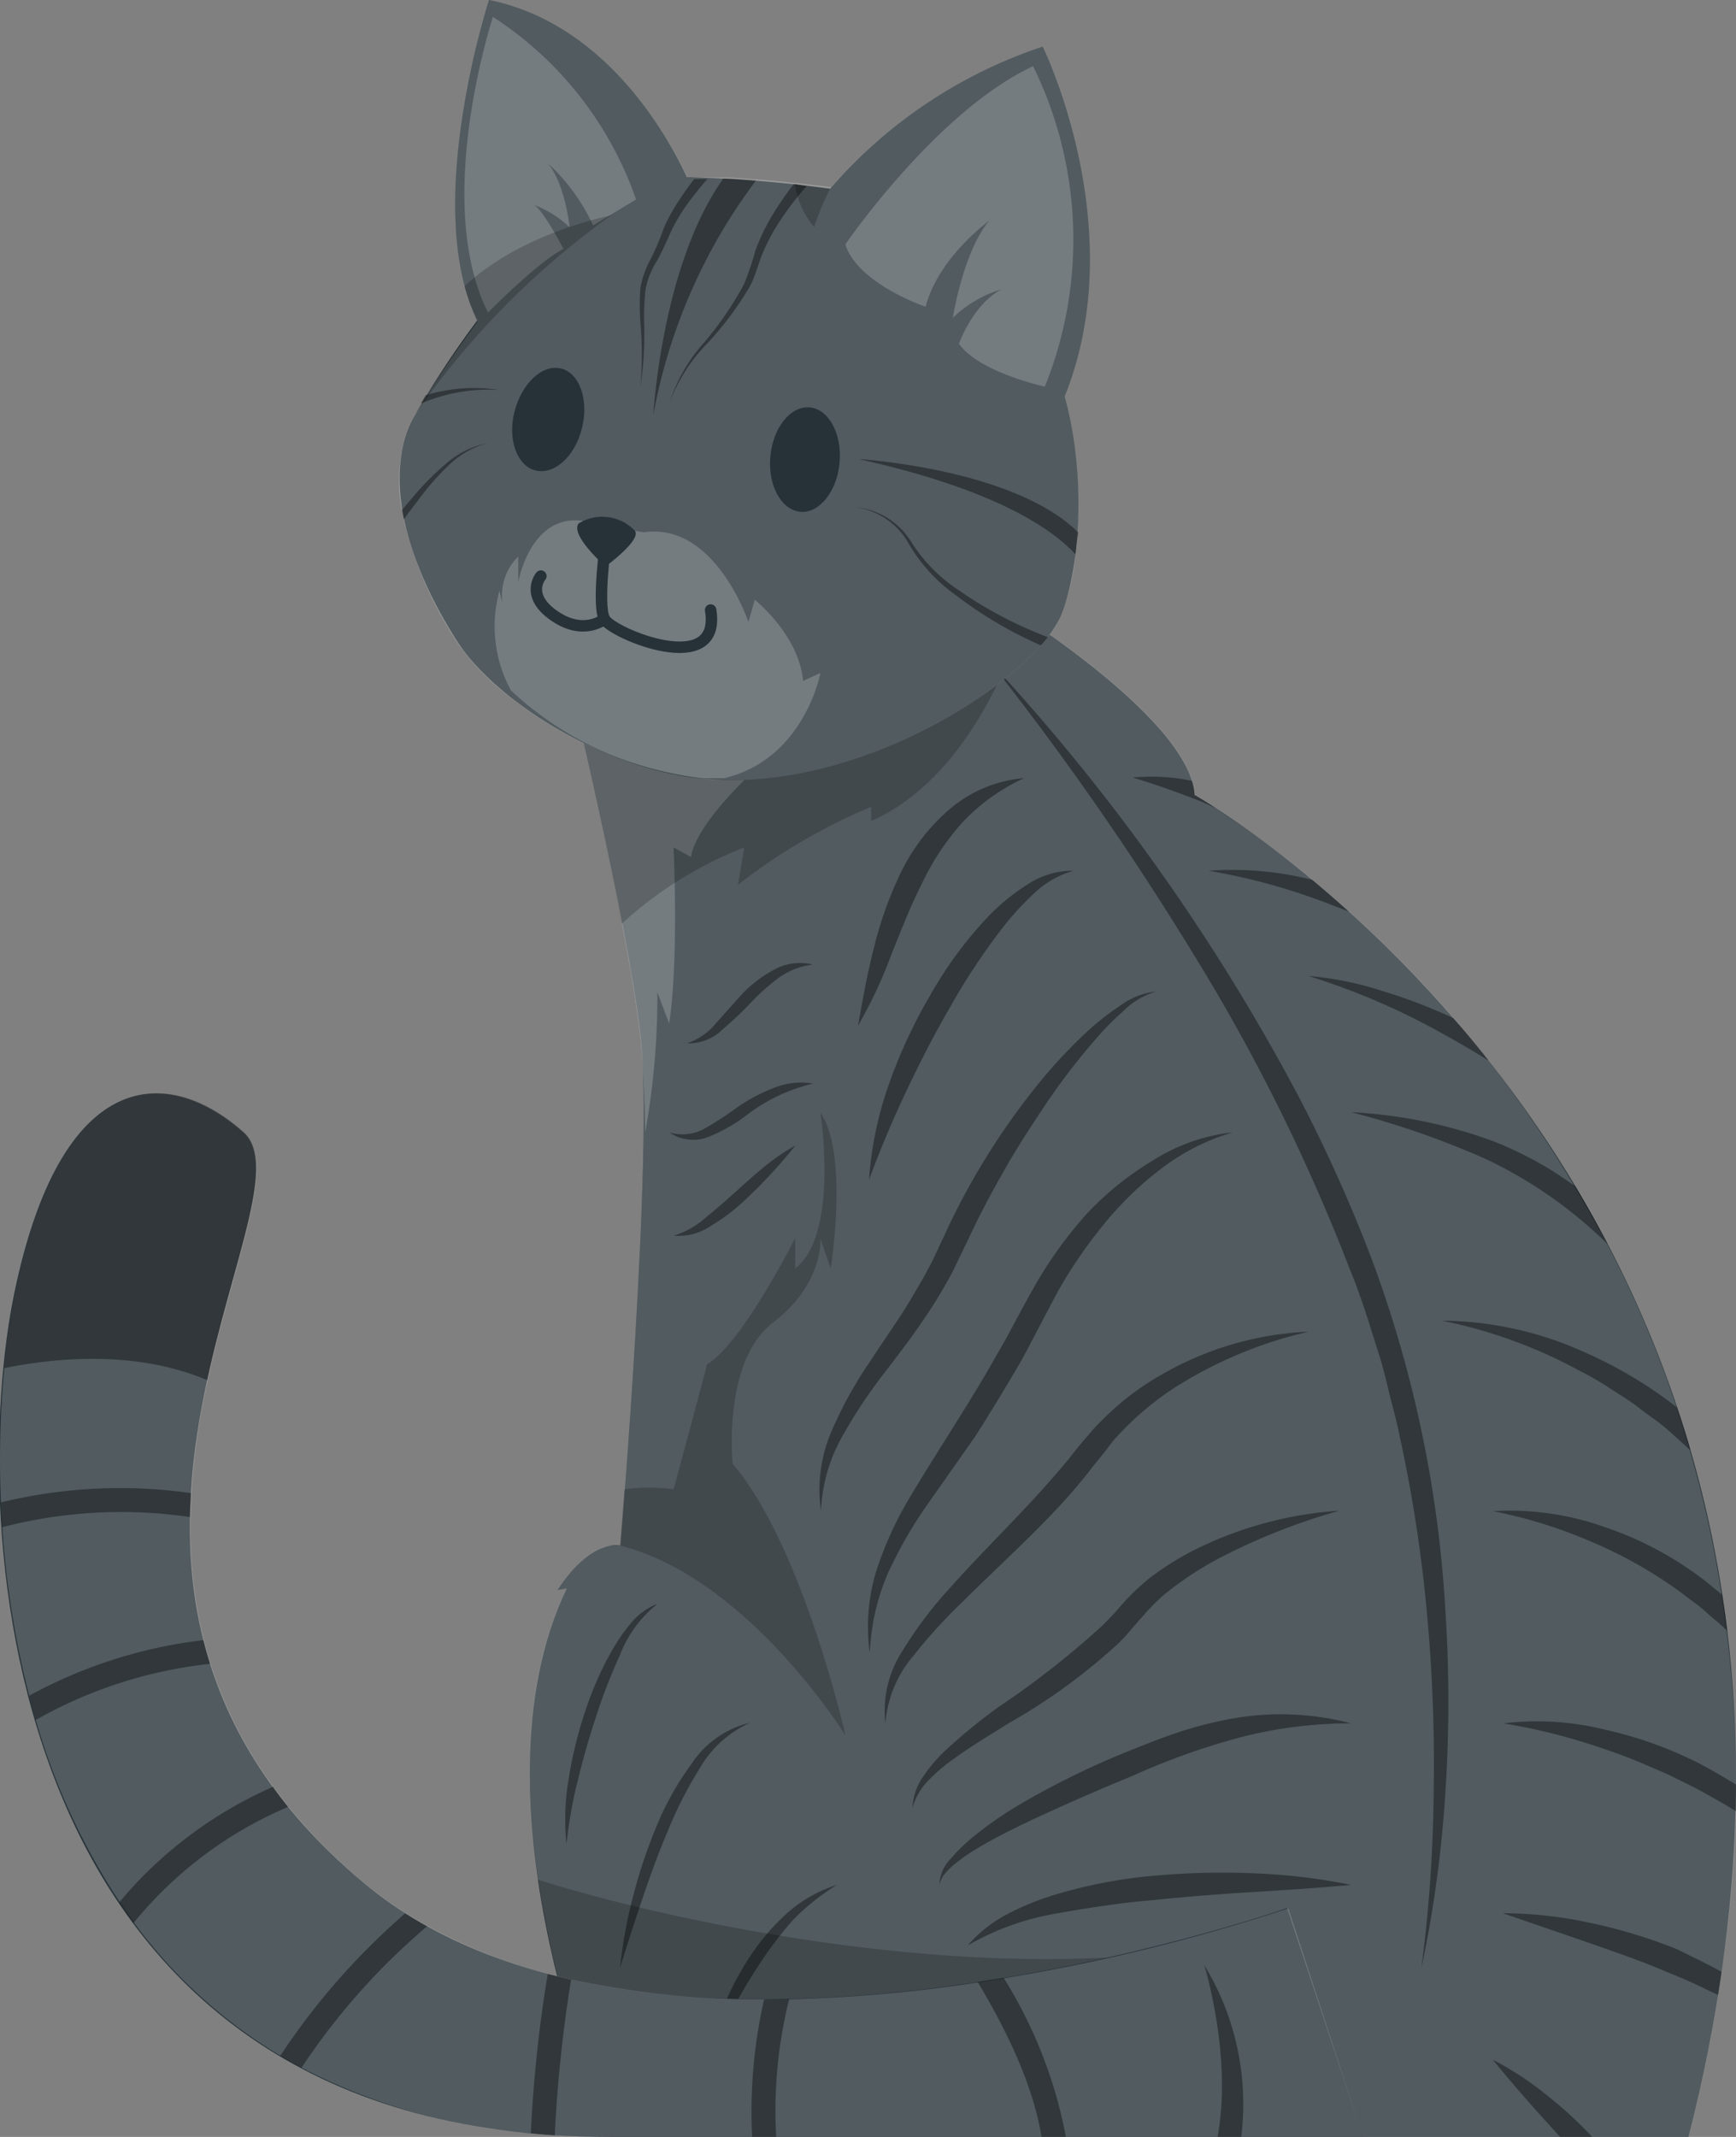
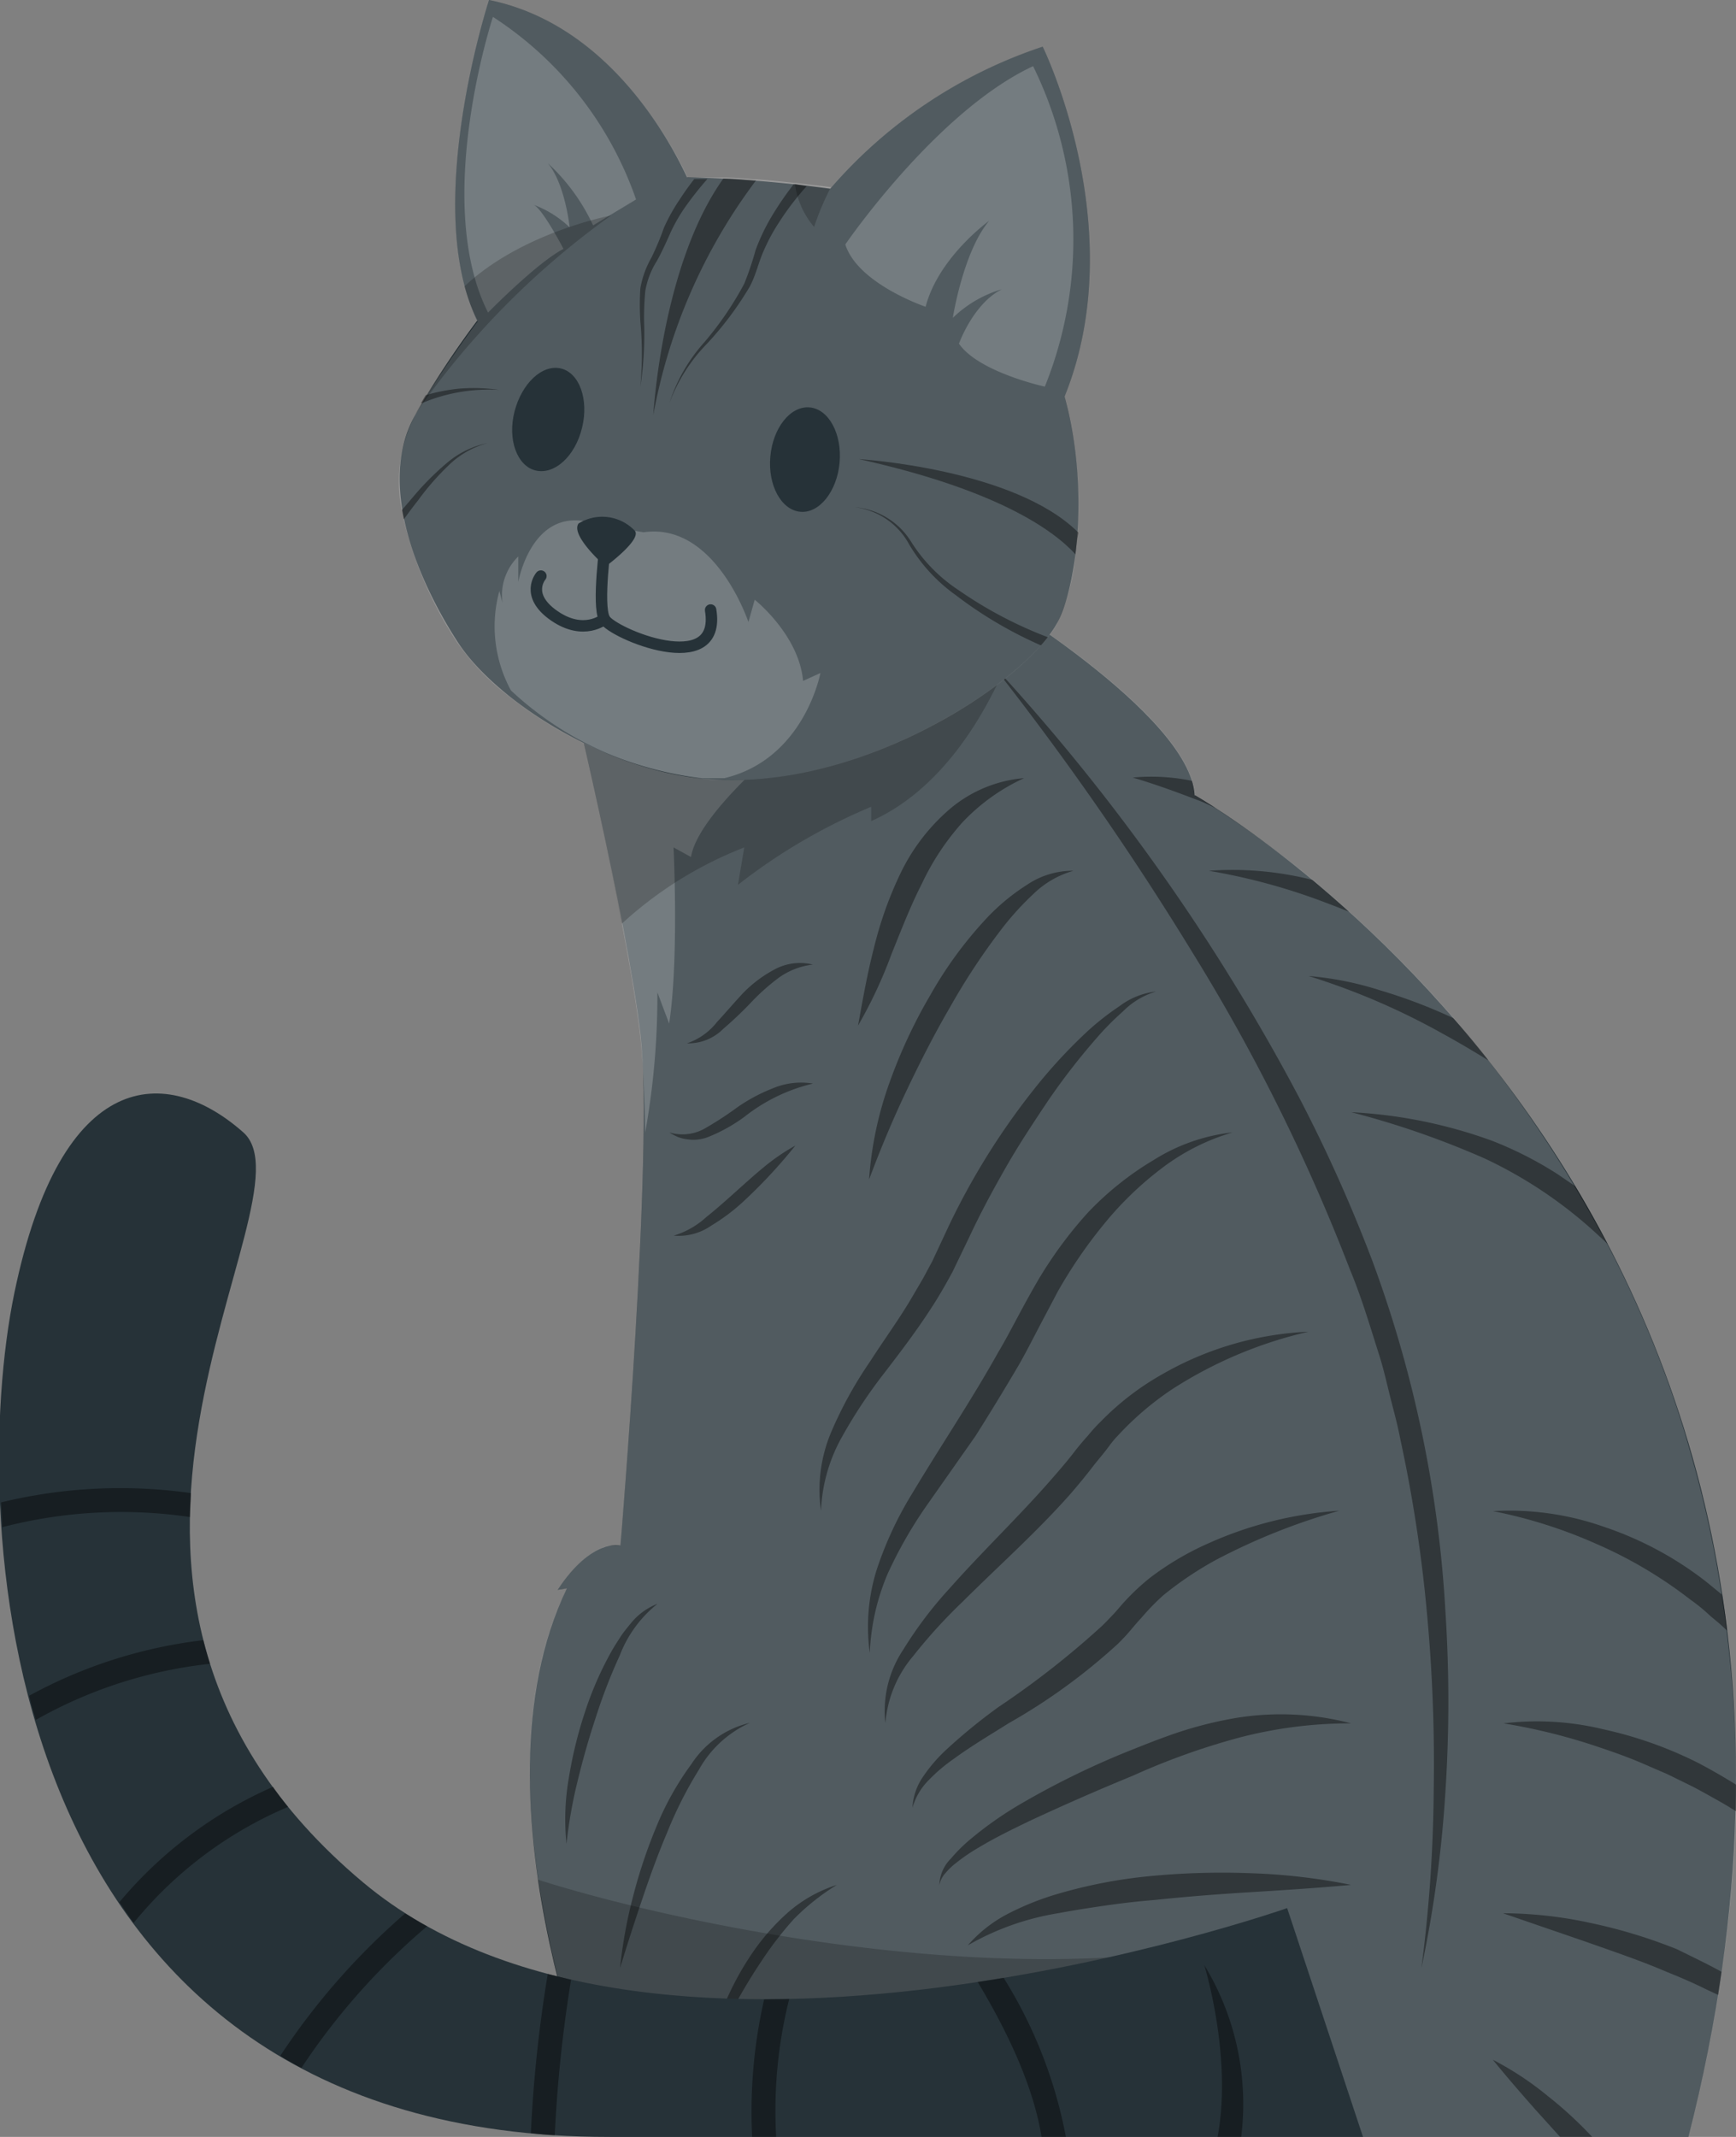
<svg xmlns="http://www.w3.org/2000/svg" viewBox="0 0 121.29 149.23">
  <rect x="0" y="0" width="121.29" height="149.23" fill="#808080" stroke="none" />
  <defs>
    <style>.cls-1{fill:#263238;}.cls-2{fill:#fff;}.cls-2,.cls-3{opacity:0.2;}.cls-4,.cls-6{opacity:0.4;}.cls-5{fill:none;stroke:#263238;stroke-linecap:round;stroke-linejoin:round;stroke-width:0.8px;}</style>
  </defs>
  <title>Ресурс 1</title>
  <g id="Слой_2" data-name="Слой 2">
    <g id="Cat">
      <path class="cls-1" d="M68.64,41.23s14.48,8.59,14.83,14.3c0,0,51.1,28.75,34.5,93.7H42.61s-10.25-23.37-3-38.31l-.65.11c2.41-3.66,4.39-3.1,4.39-3.1s2.33-27.65,1.41-35.65-5.15-25.45-5.15-25.45Z" />
      <path class="cls-2" d="M121.29,124.63c0,.61,0,1.22,0,1.85a93.49,93.49,0,0,1-1,11.22c-.07.53-.16,1.07-.24,1.61q-.77,4.81-2.07,9.92H42.61s-.93-2.13-2-5.53a75.61,75.61,0,0,1-3-12.44c-1-6.74-1-14.24,2-20.34l-.65.11c1.57-2.37,2.94-3,3.72-3.1a1.69,1.69,0,0,1,.67,0s.12-1.51.31-3.93c.6-7.93,1.81-25.59,1.1-31.72-.24-2.1-.71-4.85-1.28-7.77-1.56-8.19-3.87-17.68-3.87-17.68l29.06-5.6s1.2.71,2.91,1.86c3.93,2.63,10.55,7.53,11.73,11.48a3.79,3.79,0,0,1,.19,1s.52.3,1.43.88a72.62,72.62,0,0,1,6.8,5c.81.69,1.67,1.43,2.55,2.22a86.39,86.39,0,0,1,7.29,7.43c.81.94,1.64,1.93,2.45,3h0a83.88,83.88,0,0,1,6,8.76h0c.78,1.3,1.53,2.64,2.26,4a76,76,0,0,1,4.86,11.41h0c.33,1,.64,2,.92,3a78,78,0,0,1,2.23,10.11c.13.83.24,1.66.34,2.5A84.6,84.6,0,0,1,121.29,124.63Z" />
      <path class="cls-2" d="M54,52.63s-5.28,4.43-5.72,7.22l-1.22-.67s.38,7.89-.31,12.3l-.82-2.18a54,54,0,0,1-.85,9.78c-.05-2.65-.16-5-.36-6.8-.92-8-5.15-25.45-5.15-25.45l3.47-.67A125.47,125.47,0,0,1,54,52.63Z" />
      <path class="cls-3" d="M71.55,43.09c-1.14,3.59-4.29,11.4-10.68,14.25v-1a40.22,40.22,0,0,0-9.31,5.45L52,59.18a27.17,27.17,0,0,0-8.56,5.33c-1.56-8.19-3.87-17.68-3.87-17.68l29.06-5.6S69.84,41.94,71.55,43.09Z" />
      <path class="cls-3" d="M43.32,107.93h-.67A1.69,1.69,0,0,1,43.32,107.93Z" />
-       <path class="cls-3" d="M59.07,121.19s-6.81-11-15.75-13.26c0,0,.12-1.51.31-3.93a13.75,13.75,0,0,1,3.44,0l2.34-8.73c2.44-1.44,6.15-8.81,6.15-8.81v2.12c3.09-2.37,1.76-10.87,1.76-10.87,2,2.87.72,10.87.72,10.87l-.72-2.1s.25,3.16-3.31,5.88-2.82,9.87-2.82,9.87C56.08,107.94,59.07,121.19,59.07,121.19Z" />
      <g class="cls-4">
        <path d="M46.76,79.08a3.17,3.17,0,0,0,2.53-.3,24,24,0,0,0,2.25-1.47A12,12,0,0,1,54,76a5.1,5.1,0,0,1,2.8-.33A12.31,12.31,0,0,0,52,78a11.39,11.39,0,0,1-2.47,1.38,2.86,2.86,0,0,1-.71.19,2.61,2.61,0,0,1-.74,0,2.91,2.91,0,0,1-.72-.17A4.65,4.65,0,0,1,46.76,79.08Z" />
        <path d="M48,72.86a4.47,4.47,0,0,0,2.08-1.47c.59-.64,1.17-1.32,1.8-2a8.88,8.88,0,0,1,2.2-1.67,3.73,3.73,0,0,1,2.71-.36,5.08,5.08,0,0,0-2.38.92A14.76,14.76,0,0,0,52.48,70a26.6,26.6,0,0,1-1.95,1.85A3.43,3.43,0,0,1,48,72.86Z" />
        <path d="M55.57,80a36,36,0,0,1-3.67,3.94,13.6,13.6,0,0,1-2.19,1.64,4,4,0,0,1-2.64.71A5.88,5.88,0,0,0,49.34,85c.68-.54,1.34-1.13,2-1.72s1.32-1.19,2-1.75A14.47,14.47,0,0,1,55.57,80Z" />
        <path d="M45.94,112a8.45,8.45,0,0,0-2.64,3.61,37.73,37.73,0,0,0-1.65,4.25q-.72,2.16-1.26,4.38a32.65,32.65,0,0,0-.81,4.52,16.79,16.79,0,0,1,.17-4.64,29.36,29.36,0,0,1,1.11-4.53,23.53,23.53,0,0,1,1.87-4.28c.19-.34.41-.67.62-1s.47-.63.71-.93A4.47,4.47,0,0,1,45.94,112Z" />
        <path d="M43.32,137.44a33.3,33.3,0,0,1,.91-5,35.55,35.55,0,0,1,1.6-4.8,20.28,20.28,0,0,1,2.48-4.45,6.73,6.73,0,0,1,4.09-2.88,7.66,7.66,0,0,0-3.56,3.26A28.33,28.33,0,0,0,46.6,128c-.65,1.53-1.21,3.09-1.74,4.66S43.81,135.83,43.32,137.44Z" />
        <path d="M49.5,143.61a20,20,0,0,1,3-7.13,15.39,15.39,0,0,1,2.58-2.95,9.64,9.64,0,0,1,3.39-1.9,15.94,15.94,0,0,0-3,2.38A24.66,24.66,0,0,0,53.17,137a37.49,37.49,0,0,0-1.94,3.24C50.63,141.31,50,142.44,49.5,143.61Z" />
        <path d="M69.12,46.16A143.91,143.91,0,0,1,84.43,65.84c2.26,3.5,4.38,7.1,6.33,10.79a105.62,105.62,0,0,1,5.13,11.44,84.09,84.09,0,0,1,5.1,24.5,96.7,96.7,0,0,1,0,12.51,84.23,84.23,0,0,1-1.68,12.36,101,101,0,0,0,.86-12.4,113.48,113.48,0,0,0-.47-12.37,100.08,100.08,0,0,0-1.87-12.2c-.19-1-.47-2-.72-3s-.47-2-.8-3c-.62-1.95-1.2-3.92-2-5.83a132.56,132.56,0,0,0-11-22.13A206.24,206.24,0,0,0,69.12,46.16Z" />
        <path d="M71.55,54.34a13.9,13.9,0,0,0-4.29,3.07,17.67,17.67,0,0,0-2.85,4.3c-.8,1.56-1.44,3.23-2.12,4.91a32.09,32.09,0,0,1-2.34,5c.33-1.82.64-3.6,1.1-5.38A26.3,26.3,0,0,1,62.91,61a13.79,13.79,0,0,1,3.46-4.51A9.21,9.21,0,0,1,71.55,54.34Z" />
        <path d="M75,60.81a6.56,6.56,0,0,0-2.81,1.63A20.1,20.1,0,0,0,70,64.85a46,46,0,0,0-3.62,5.48c-1.11,1.9-2.11,3.87-3.06,5.87s-1.79,4-2.6,6.17a25,25,0,0,1,1.39-6.66A35.86,35.86,0,0,1,65,69.49,28.06,28.06,0,0,1,69.05,64a14.61,14.61,0,0,1,2.69-2.2A5.7,5.7,0,0,1,75,60.81Z" />
        <path d="M80.78,69.24a5.41,5.41,0,0,0-2.32,1.39,19.44,19.44,0,0,0-1.91,1.94,46.48,46.48,0,0,0-3.34,4.32c-1,1.5-2,3-2.92,4.61s-1.77,3.18-2.54,4.83l-1.21,2.51c-.46.84-.92,1.66-1.44,2.45-1,1.56-2.14,3.06-3.26,4.52a34.94,34.94,0,0,0-3,4.51,11.46,11.46,0,0,0-1.48,5.18,10.35,10.35,0,0,1,.73-5.53,28.32,28.32,0,0,1,2.72-4.92c1-1.56,2.07-3,3-4.61l.68-1.16.64-1.19,1.16-2.48a49.84,49.84,0,0,1,5.92-9.5A36.19,36.19,0,0,1,76,72a18.51,18.51,0,0,1,2.21-1.73A5.2,5.2,0,0,1,80.78,69.24Z" />
        <path d="M86.12,79.08a15.2,15.2,0,0,0-5.05,2.58,23.37,23.37,0,0,0-4,3.9,33.35,33.35,0,0,0-3.17,4.64l-1.33,2.52c-.45.86-.89,1.73-1.37,2.57-1,1.7-2,3.34-3.05,5L64.84,105a30.32,30.32,0,0,0-2.82,4.9,15.7,15.7,0,0,0-1.25,5.53,13.31,13.31,0,0,1,.48-5.8,25.15,25.15,0,0,1,2.48-5.33c2-3.34,4.13-6.49,6-9.84.49-.82.93-1.66,1.38-2.5s.93-1.72,1.42-2.56A29.14,29.14,0,0,1,76,84.69,21.47,21.47,0,0,1,80.62,81,13,13,0,0,1,86.12,79.08Z" />
        <path d="M91.42,93A29.85,29.85,0,0,0,81.92,97a20.93,20.93,0,0,0-3.85,3.29c-.3.3-.54.65-.81,1s-.53.65-.81,1c-.54.71-1.11,1.4-1.69,2.07-2.37,2.67-5,5-7.48,7.47a36.81,36.81,0,0,0-3.48,3.82,8.23,8.23,0,0,0-1.94,4.69,7.7,7.7,0,0,1,1.25-5.14,28.16,28.16,0,0,1,3.23-4.27c2.35-2.65,4.89-5.06,7.16-7.67.57-.65,1.13-1.3,1.66-2,.26-.32.55-.68.85-1a11,11,0,0,1,.91-1,19,19,0,0,1,4.32-3.31A22.43,22.43,0,0,1,91.42,93Z" />
        <path d="M93.57,105.5A44.08,44.08,0,0,0,85,108.91a24,24,0,0,0-3.73,2.5A16.31,16.31,0,0,0,79.73,113c-.24.25-.5.56-.77.88s-.54.6-.83.89a41.48,41.48,0,0,1-7.64,5.56c-1.31.82-2.64,1.61-3.87,2.51a11.59,11.59,0,0,0-1.73,1.47,4.43,4.43,0,0,0-1.14,1.94,4.17,4.17,0,0,1,.78-2.23,10.8,10.8,0,0,1,1.56-1.81,39.28,39.28,0,0,1,3.67-3A60.87,60.87,0,0,0,77,113.54c.27-.26.52-.53.78-.8s.48-.56.77-.87a15.76,15.76,0,0,1,1.79-1.68,20.25,20.25,0,0,1,4.15-2.44A26.56,26.56,0,0,1,93.57,105.5Z" />
        <path d="M94.4,120.35a30.57,30.57,0,0,0-7.84,1,48.83,48.83,0,0,0-7.4,2.65q-3.68,1.51-7.28,3.19c-1.18.57-2.37,1.15-3.5,1.83a12.7,12.7,0,0,0-1.61,1.1,4.44,4.44,0,0,0-.7.67,1.73,1.73,0,0,0-.44.86,2.73,2.73,0,0,1,.81-1.86,11.1,11.1,0,0,1,1.47-1.44A25.36,25.36,0,0,1,71.27,126a58.08,58.08,0,0,1,7.25-3.58c1.25-.5,2.48-1,3.79-1.44a27.55,27.55,0,0,1,4-1A19.38,19.38,0,0,1,94.4,120.35Z" />
        <path d="M94.4,131.63c-2.31.21-4.6.36-6.89.5s-4.55.31-6.81.55c-1.13.09-2.26.22-3.38.38s-2.23.33-3.34.54a18.55,18.55,0,0,0-6.36,2.25,9.48,9.48,0,0,1,2.76-2.18,19.47,19.47,0,0,1,3.28-1.34A34.41,34.41,0,0,1,80.54,131a52.2,52.2,0,0,1,7-.18A42.17,42.17,0,0,1,94.4,131.63Z" />
        <path d="M84.9,56.41,84,56c-1.58-.61-3.17-1.2-4.86-1.7a14,14,0,0,1,4.14.23,3.79,3.79,0,0,1,.19,1S84,55.83,84.9,56.41Z" />
        <path d="M94.25,63.67c-.56-.23-1.14-.45-1.72-.67a43.11,43.11,0,0,0-8.07-2.19,22.71,22.71,0,0,1,7.24.64C92.51,62.14,93.37,62.88,94.25,63.67Z" />
        <path d="M104,74.06c-1.07-.66-2.15-1.3-3.25-1.9a48.69,48.69,0,0,0-9.32-4,22.46,22.46,0,0,1,5,1A36.84,36.84,0,0,1,101.32,71l.22.1C102.35,72,103.18,73,104,74.06Z" />
        <path d="M112.32,86.88c-.18-.19-.37-.36-.57-.54a30.89,30.89,0,0,0-8-5.43,60.57,60.57,0,0,0-9.34-3.24,33.74,33.74,0,0,1,9.85,2A25.93,25.93,0,0,1,108.83,82l1.23.84h0C110.84,84.14,111.59,85.48,112.32,86.88Z" />
-         <path d="M118.1,101.27l-1.61-1.45c-.63-.55-1.34-1-2-1.52s-1.38-.93-2.08-1.4a23,23,0,0,0-2.17-1.24,34,34,0,0,0-9.49-3.43,24.5,24.5,0,0,1,10.06,2.25,30.21,30.21,0,0,1,6.36,3.81h0C117.51,99.27,117.82,100.26,118.1,101.27Z" />
        <path d="M120.67,113.88c-.36-.36-.75-.68-1.14-1a12.74,12.74,0,0,0-1.45-1.19,30.52,30.52,0,0,0-6.47-3.84,33.87,33.87,0,0,0-7.29-2.32,19.81,19.81,0,0,1,7.76,1.1,24,24,0,0,1,7,3.73c.42.33.83.68,1.23,1C120.46,112.21,120.57,113,120.67,113.88Z" />
        <path d="M121.29,124.63c0,.61,0,1.22,0,1.85l-.29-.17c-.48-.31-1-.59-1.48-.86s-1-.56-1.49-.8l-1.53-.75-1.57-.68c-1-.44-2.11-.84-3.19-1.2a41.43,41.43,0,0,0-6.69-1.67,19.68,19.68,0,0,1,7,.42,28,28,0,0,1,6.69,2.39C119.6,123.62,120.46,124.11,121.29,124.63Z" />
        <path d="M120.28,137.7c-.07.53-.16,1.07-.24,1.61l-.78-.36c-.9-.45-1.82-.85-2.75-1.22-1.85-.8-3.76-1.44-5.68-2.12l-5.82-2a29.1,29.1,0,0,1,6.17.69,36.07,36.07,0,0,1,6,1.83C118.21,136.64,119.27,137.14,120.28,137.7Z" />
        <path d="M111.24,149.23H109l-1.7-1.88c-1-1.13-2-2.28-3-3.51a21.81,21.81,0,0,1,3.87,2.56A27.19,27.19,0,0,1,111.24,149.23Z" />
      </g>
      <path class="cls-1" d="M74.38,27.69C79.11,16,72.85,3.26,72.85,3.26A33.56,33.56,0,0,0,58,13.18a87.23,87.23,0,0,0-10-.8C46.48,9.12,42.11,1.61,34.16,0c0,0-4.71,14.43-.82,22.39A63.92,63.92,0,0,0,29,29c-2.81,5,.48,12,3,15.87S41.76,53.59,49,54.37c10.6,1.13,22.38-6.49,24.82-10.79C75.12,41.31,76.21,34.41,74.38,27.69Z" />
      <path class="cls-2" d="M73.84,43.58a6.32,6.32,0,0,1-.63.92q-.21.27-.48.57c-3.64,4.12-13.13,9.66-22.15,9.4-.52,0-1,0-1.56-.1a27.49,27.49,0,0,1-13.44-5.73,16.71,16.71,0,0,1-3.66-3.81,26.94,26.94,0,0,1-3.72-8.56c-.05-.21-.09-.43-.13-.65A10,10,0,0,1,29,29l0,0c.14-.24.28-.5.44-.76l.33-.55c1-1.57,2.22-3.4,3.6-5.24A12.22,12.22,0,0,1,32.45,20C30.3,11.8,34.15,0,34.15,0,41.59,1.5,45.9,8.17,47.7,11.7c.12.24.24.48.33.69h.47c.3,0,.6,0,.91,0s.63,0,1,0h.18c.71,0,1.41.08,2.1.13l.18,0c.92.07,1.81.16,2.64.25h.11l.79.1c.6.07,1.17.13,1.67.2A33.56,33.56,0,0,1,72.85,3.26S79.11,16,74.38,27.69a29.12,29.12,0,0,1,.91,9.5c0,.53-.09,1-.15,1.52A14.52,14.52,0,0,1,73.84,43.58Z" />
      <path class="cls-2" d="M50.62,54.34c-.53,0-1.06,0-1.58,0A23.26,23.26,0,0,1,35.7,48.22a9.37,9.37,0,0,1-.81-6.95l.22.84a3.79,3.79,0,0,1,1.1-3.25l0,1.78s1-5.65,5.54-4l3.22.53c5-.72,7.32,6.27,7.32,6.27l.44-1.56s3.09,2.45,3.38,5.67L57.32,47S56.21,53,50.62,54.34Z" />
      <path class="cls-1" d="M58.66,32.31c-.18,2-1.41,3.55-2.74,3.43s-2.28-1.84-2.1-3.85,1.4-3.55,2.74-3.44S58.84,30.3,58.66,32.31Z" />
      <path class="cls-1" d="M40.67,29.86c-.48,2-1.92,3.3-3.23,3s-2-2.17-1.49-4.13,1.93-3.3,3.23-3S41.15,27.9,40.67,29.86Z" />
      <path class="cls-1" d="M40.42,36.56a3.14,3.14,0,0,1,3.89.46c.68.57-2,2.54-2,2.54S39.83,37.4,40.42,36.56Z" />
      <path class="cls-5" d="M42.33,37.77s-.62,4.46-.1,5.46,8.22,4.21,7.42-.63" />
      <path class="cls-5" d="M42.23,43.23S40.8,44.44,38.72,43s-.93-2.77-.93-2.77" />
      <path class="cls-6" d="M75.14,38.71C73.58,37,69.63,34.19,60,32.06c0,0,10.87.66,15.34,5.13C75.25,37.72,75.2,38.23,75.14,38.71Z" />
      <path class="cls-6" d="M45.64,29c0,.25.52-10.41,4.9-16.53.71,0,1.41.08,2.1.13l.18,0A38.89,38.89,0,0,0,45.64,29Z" />
      <path class="cls-2" d="M59.06,17.07s6.36-9.3,13.12-12.45A27.47,27.47,0,0,1,73,27s-4.62-1-6-3c0,0,1-2.8,3-3.8a8.23,8.23,0,0,0-3.43,2s.72-4.62,2.54-6.78c0,0-3.53,2.53-4.44,6C64.65,21.42,59.92,19.81,59.06,17.07Z" />
      <path class="cls-3" d="M58,13.18a18.25,18.25,0,0,0-1.12,2.67,5.85,5.85,0,0,1-1.34-3C56.47,13,57.31,13.08,58,13.18Z" />
      <path class="cls-2" d="M34.1,21.83s3.38-3.46,5.27-4.45c0,0-1.47-2.82-2.09-3.08a7.3,7.3,0,0,1,2.52,1.58s-.3-3-1.52-4.48a13.86,13.86,0,0,1,3.16,4.34l3-1.81a24.89,24.89,0,0,0-10-12.75S30.19,14.09,34.1,21.83Z" />
      <path class="cls-3" d="M29,28.94a63.34,63.34,0,0,1,4.37-6.55A12.22,12.22,0,0,1,32.45,20c4-3.78,10.24-4.95,10.24-4.95A56.78,56.78,0,0,0,29,28.94Z" />
      <path class="cls-6" d="M56.36,13a19.39,19.39,0,0,0-1.92,2.51,13.18,13.18,0,0,0-1.15,2.16c-.31.73-.5,1.59-.91,2.35a23,23,0,0,1-3,4,11.73,11.73,0,0,0-2.6,4.1,11.74,11.74,0,0,1,2.44-4.23A22.79,22.79,0,0,0,52,19.81a21.39,21.39,0,0,0,.79-2.34,14.26,14.26,0,0,1,1.09-2.3,22.74,22.74,0,0,1,1.57-2.3h.11Z" />
      <path class="cls-6" d="M45,22.47A24.07,24.07,0,0,1,44.74,27a24.8,24.8,0,0,0,0-4.56,17.82,17.82,0,0,1,0-2.31A6.6,6.6,0,0,1,45.51,18a19.71,19.71,0,0,0,.88-2.1,12.76,12.76,0,0,1,1.12-2c.31-.48.64-.94,1-1.4.3,0,.6,0,.91,0-.49.56-.95,1.13-1.39,1.74a11.61,11.61,0,0,0-1.14,1.91c-.3.67-.63,1.42-1,2.08a5.74,5.74,0,0,0-.8,2.06A18.79,18.79,0,0,0,45,22.47Z" />
      <path class="cls-6" d="M73.21,44.5q-.21.27-.48.57a28.8,28.8,0,0,1-5.94-3.5A11.64,11.64,0,0,1,63.51,38a5,5,0,0,0-3.81-2.58,5.14,5.14,0,0,1,4,2.48A11.18,11.18,0,0,0,67,41.23,29,29,0,0,0,73.21,44.5Z" />
      <path class="cls-6" d="M34.88,27.23a12.15,12.15,0,0,0-2.76.15,11.87,11.87,0,0,0-2.63.77l-.08,0,.33-.55a12.68,12.68,0,0,1,2.35-.46A12.39,12.39,0,0,1,34.88,27.23Z" />
      <path class="cls-6" d="M34.08,30.94a6.17,6.17,0,0,0-2.76,1.58,18,18,0,0,0-2.11,2.42c-.35.44-.68.89-1,1.33-.05-.21-.09-.43-.13-.65l.81-.95a19.3,19.3,0,0,1,2.3-2.31A6.32,6.32,0,0,1,34.08,30.94Z" />
      <path class="cls-3" d="M86.12,135.64s-32.21,13.27-45.55,8.06a75.61,75.61,0,0,1-3-12.44C46.38,134.08,69,139.1,86.12,135.64Z" />
      <path class="cls-1" d="M89.93,133.25s-44,15.46-64.58-1.81C.66,110.73,22.33,83.8,17,79.08s-12.72-4.62-16,11.23-1.45,58.92,41.55,58.92H95.23Z" />
-       <path class="cls-2" d="M95.23,149.23H42.61c-1.32,0-2.6,0-3.85-.12-.56,0-1.12-.08-1.67-.14a41.8,41.8,0,0,1-16-4.56c-.51-.26-1-.55-1.48-.84a34.91,34.91,0,0,1-10.24-9.29c-.35-.48-.68-1-1-1.44A46,46,0,0,1,2.5,120.11c-.17-.56-.33-1.13-.46-1.69A64.09,64.09,0,0,1,.16,106.65c0-.58-.06-1.16-.09-1.73A67.5,67.5,0,0,1,.3,95.54a51.84,51.84,0,0,1,.76-5.23c3.25-15.85,10.66-16,16-11.23,2.39,2.13-.69,8.76-2.54,17.3a50,50,0,0,0-1.14,7.89c0,.55-.06,1.11-.07,1.67a32.81,32.81,0,0,0,.94,8.6c.14.55.29,1.1.47,1.65a29.5,29.5,0,0,0,4.38,8.59c.33.47.7.94,1.07,1.4a39.19,39.19,0,0,0,5.22,5.27,28.44,28.44,0,0,0,3,2.17c.5.31,1,.62,1.53.9a36.48,36.48,0,0,0,8.43,3.33l1.63.4a62.13,62.13,0,0,0,13.49,1.37h0l1.75,0a103.94,103.94,0,0,0,13.17-1.19l1.81-.29a131.67,131.67,0,0,0,19.81-4.87Z" />
-       <path class="cls-6" d="M14.48,96.38C9.58,94.31,4.05,94.78.3,95.54a51.84,51.84,0,0,1,.76-5.23c3.25-15.85,10.66-16,16-11.23C19.41,81.21,16.33,87.84,14.48,96.38Z" />
      <g class="cls-4">
        <path d="M13.34,104.27c0,.55-.06,1.11-.07,1.67a33,33,0,0,0-13.11.71c0-.58-.06-1.16-.09-1.73A35.2,35.2,0,0,1,13.34,104.27Z" />
        <path d="M14.68,116.19A31.55,31.55,0,0,0,2.5,120.11c-.17-.56-.33-1.13-.46-1.69a33.44,33.44,0,0,1,12.17-3.88C14.35,115.09,14.5,115.64,14.68,116.19Z" />
        <path d="M20.13,126.18a28,28,0,0,0-10.79,8.1c-.35-.48-.68-1-1-1.44a29.27,29.27,0,0,1,10.74-8.06C19.39,125.25,19.76,125.72,20.13,126.18Z" />
        <path d="M28.31,133.62c.5.31,1,.62,1.53.9a46.7,46.7,0,0,0-8.78,9.89c-.51-.26-1-.55-1.48-.84A48.53,48.53,0,0,1,28.31,133.62Z" />
        <path d="M39.9,138.25a95.26,95.26,0,0,0-1.14,10.86c-.56,0-1.12-.08-1.67-.14a95.35,95.35,0,0,1,1.18-11.12Z" />
        <path d="M55.14,139.6a32,32,0,0,0-.91,9.63H52.55a35.3,35.3,0,0,1,.84-9.61h0Z" />
        <path d="M74.47,149.23h-1.7c-.66-4.14-3-8.38-4.46-10.82l1.81-.29A32.16,32.16,0,0,1,74.47,149.23Z" />
        <path d="M86.72,149.23H85.07c1.05-5.62-.93-12-.93-12A18.65,18.65,0,0,1,86.72,149.23Z" />
      </g>
    </g>
  </g>
</svg>